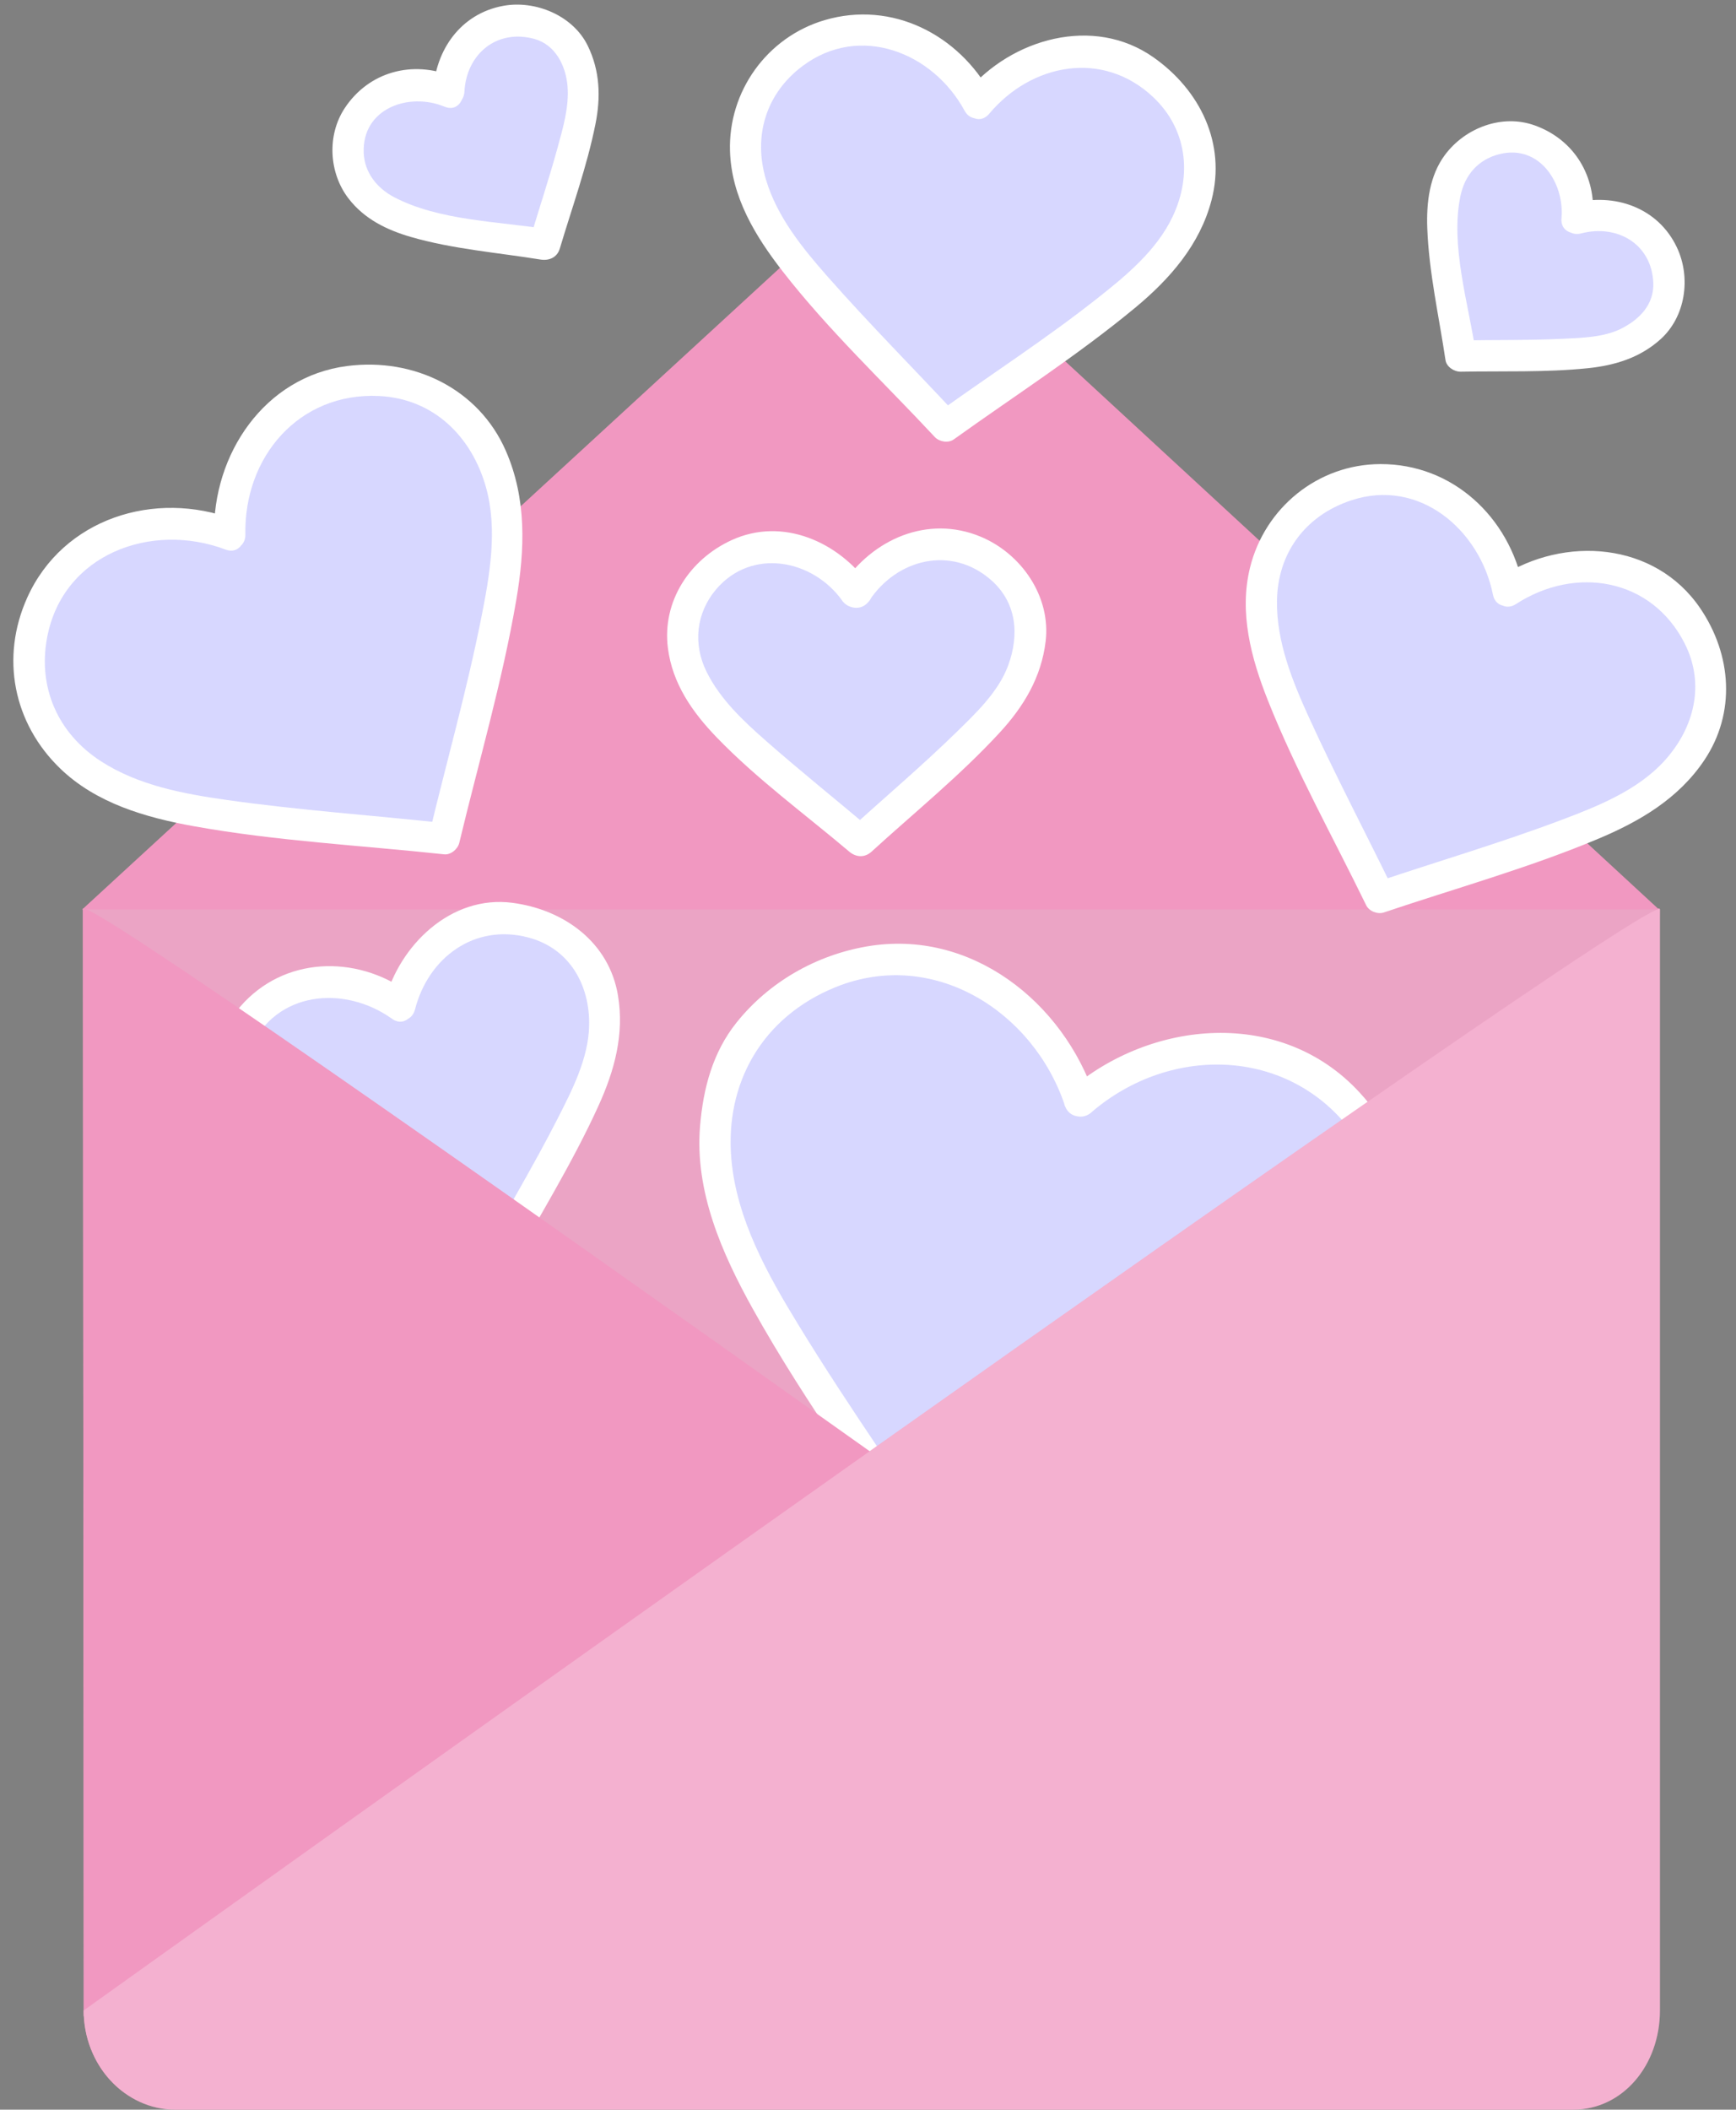
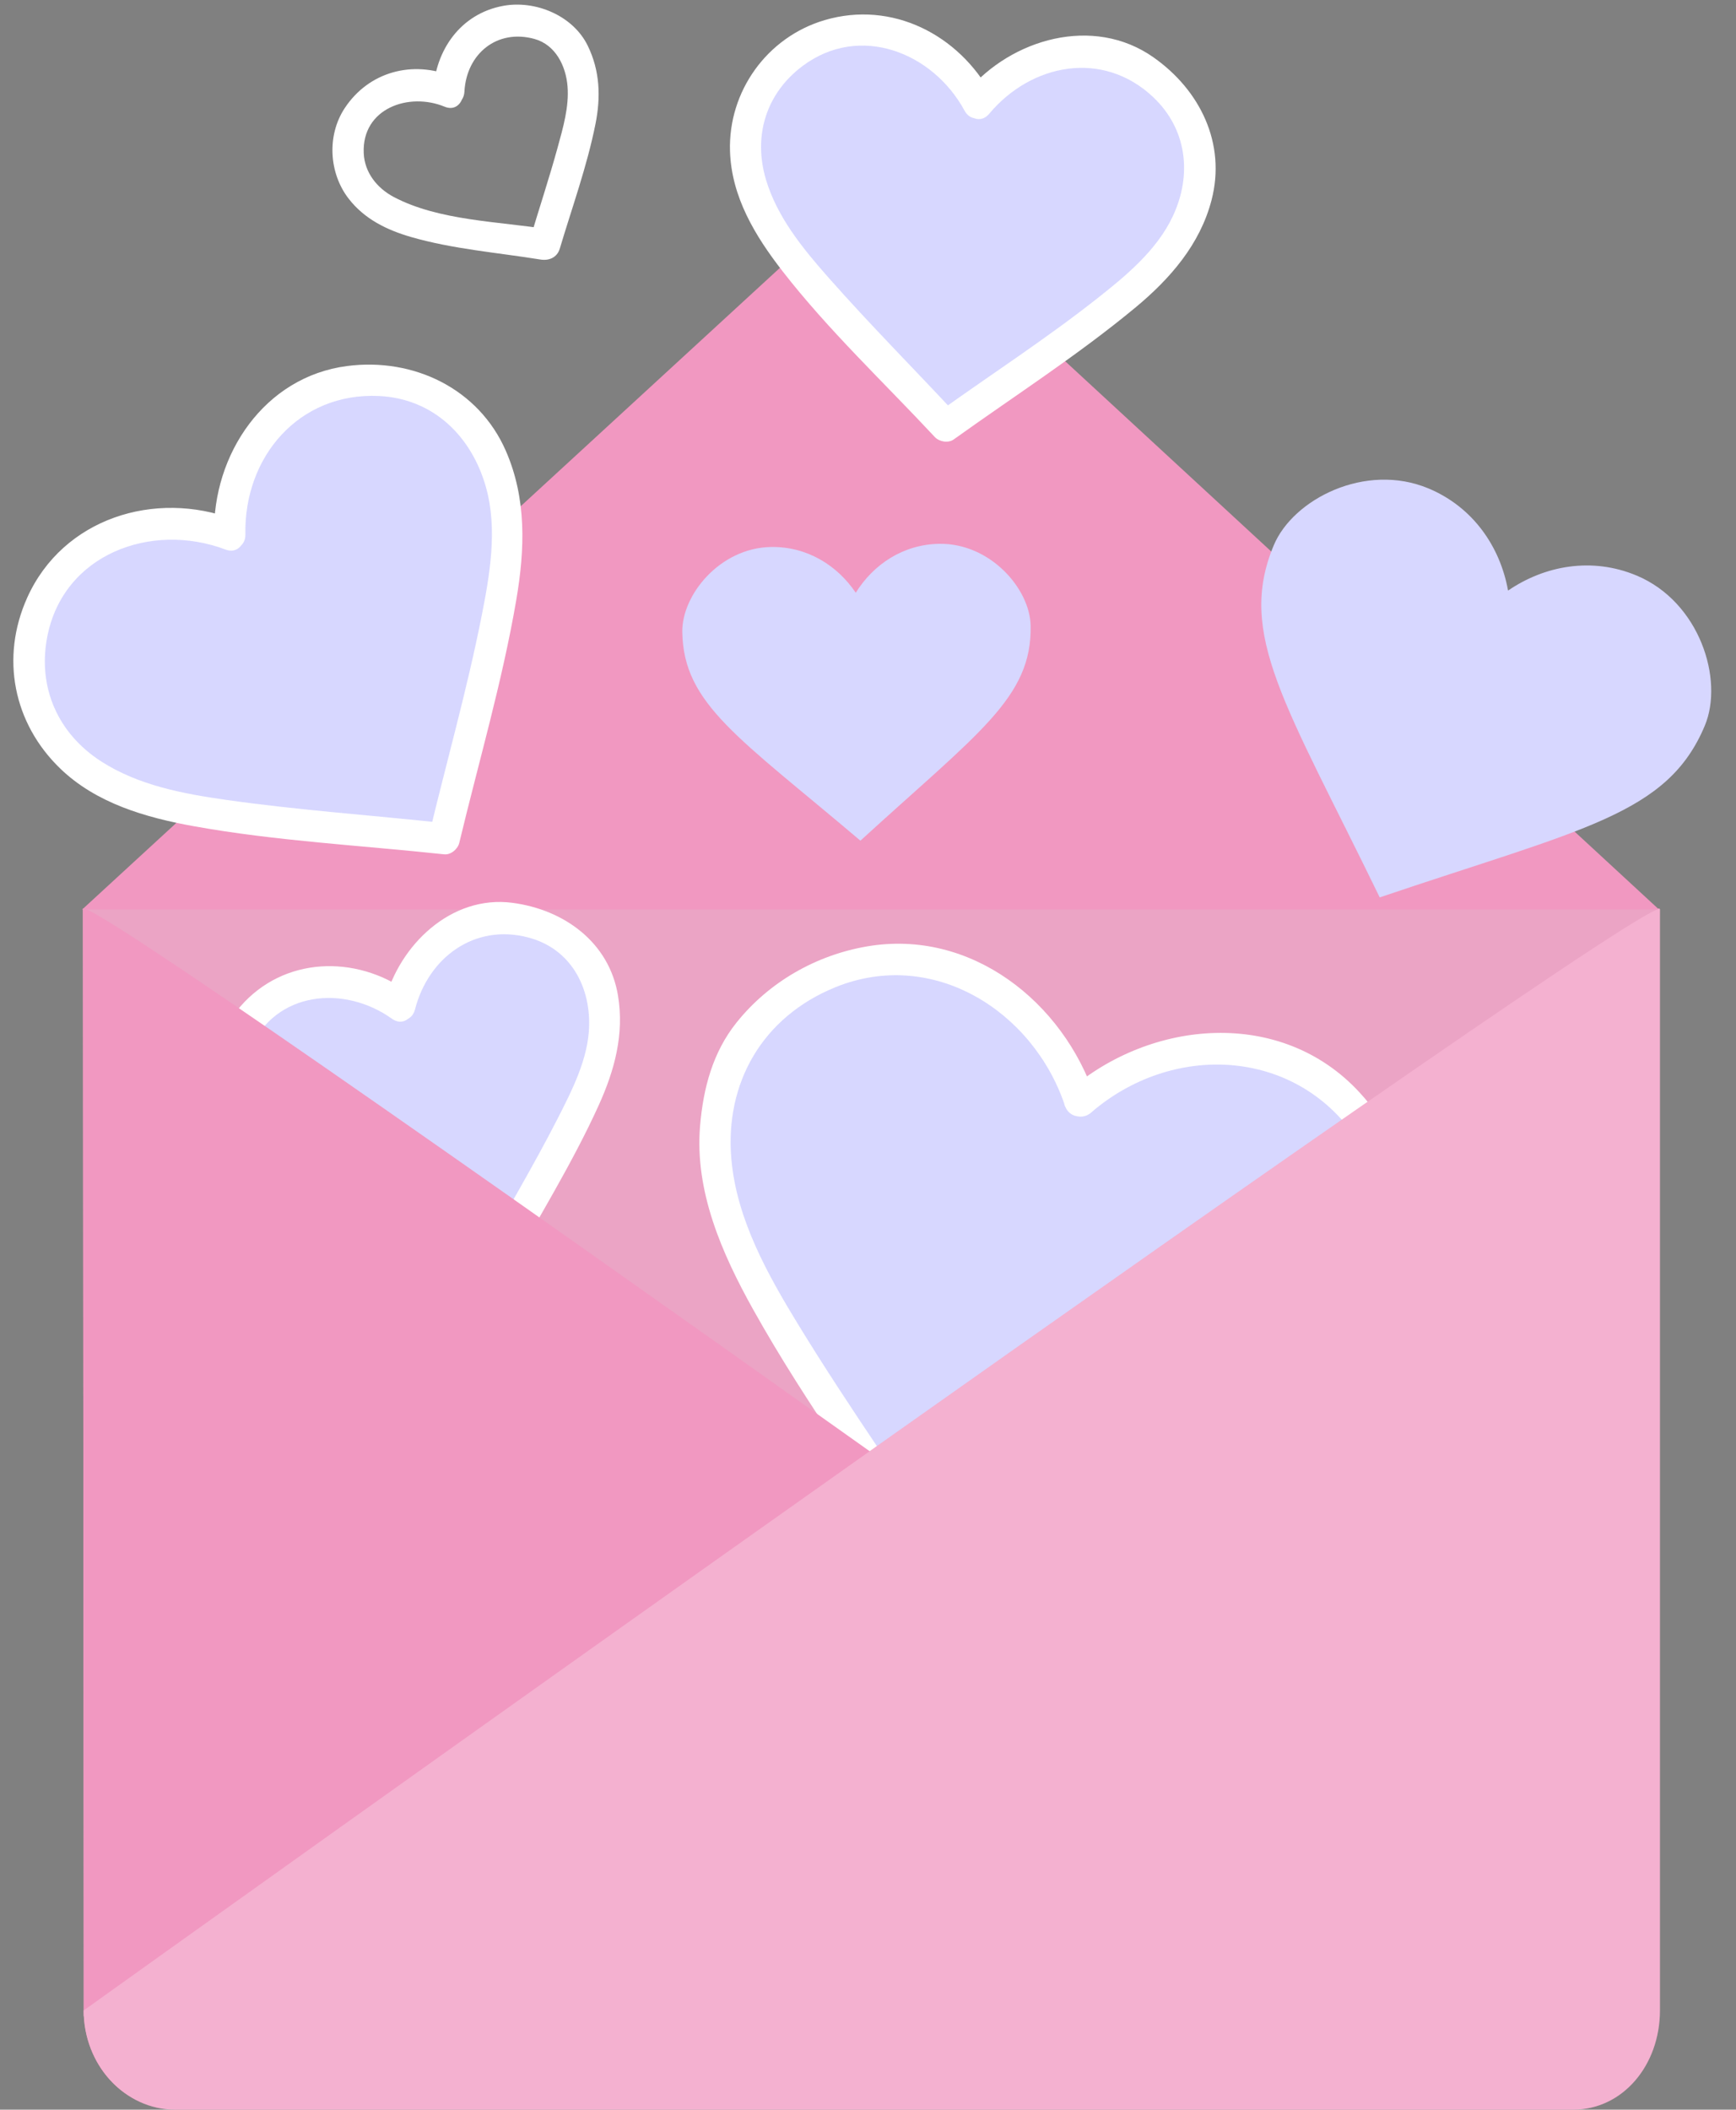
<svg xmlns="http://www.w3.org/2000/svg" fill="#000000" height="458.3" preserveAspectRatio="xMidYMid meet" version="1" viewBox="-2.9 -1.0 377.2 458.3" width="377.2" zoomAndPan="magnify">
  <rect x="-2.9" y="-1.0" width="377.2" height="458.3" fill="#808080" stroke="none" />
  <g>
    <g id="change1_1">
      <path d="M355.419 437.008L15.302 437.008 15.12 196.365 357.725 196.381z" fill="#f0a7c9" />
    </g>
    <g id="change2_1">
      <path d="M355.419 437.008L15.302 437.008 15.12 196.365 357.725 196.381z" fill="#494949" opacity="0.03" />
    </g>
    <g id="change3_2">
      <path d="M357.557 196.57L14.954 196.58 186.604 38.759z" fill="#f198c1" />
    </g>
    <g fill="#d7d7ff" id="change4_1">
      <path d="M83.993,217.389c-6.418-4.879-14.885-6.854-23.113-3.881 c-11.664,4.211-16.744,18.047-13.686,26.52c5.939,16.441,21.072,19.723,57.24,33.99c18.711-34.084,28.271-46.277,22.336-62.719 c-3.059-8.473-15.812-15.869-27.477-11.662C91.063,202.609,85.81,209.541,83.993,217.389z" fill="inherit" />
      <path d="M231.771,238.299c-4.377-13.777-14.762-25.426-29.9-29.57 c-21.463-5.865-43.209,9.184-47.473,24.777c-8.275,30.252,10.549,50.701,48.873,108.992c62.656-30.68,89.273-38.691,97.551-68.949 c4.262-15.592-6.809-39.615-28.273-45.486C257.407,223.92,242.544,228.66,231.771,238.299z" fill="inherit" />
    </g>
    <g fill="#ffffff" id="change5_2">
      <path d="M85.708,214.456c-11.339-8.104-26.984-7.639-36.384,3.196c-6.897,7.95-8.049,18.703-3.378,27.939 c3.855,7.623,11.245,12.449,18.68,16.107c12.506,6.154,25.956,10.5,38.907,15.594c1.371,0.539,3.162-0.336,3.835-1.562 c6.66-12.102,14.054-23.94,19.778-36.529c3.478-7.646,5.618-15.486,4.237-23.895c-1.908-11.619-11.727-18.697-22.929-20.178 c-13.368-1.767-24.618,9.251-27.735,21.356c-1.093,4.245,5.458,6.045,6.55,1.806c2.902-11.269,12.939-18.745,24.67-15.619 c9,2.398,13.362,10.408,13.17,19.155c-0.155,7.083-3.678,13.961-6.821,20.124c-5.251,10.294-11.215,20.23-16.785,30.353 c1.278-0.521,2.557-1.041,3.835-1.562c-10.711-4.212-21.589-8.059-32.176-12.582c-6.618-2.828-13.377-6.053-18.29-11.455 c-5.048-5.553-6.436-12.908-3.423-19.821c5.498-12.614,20.466-13.97,30.83-6.562C85.851,222.875,89.238,216.979,85.708,214.456z" fill="inherit" />
      <path d="M235.046,237.396c-6.905-20.708-26.949-36.682-49.576-32.797c-11.085,1.903-21.28,7.732-28.327,16.531 c-5.194,6.485-7.239,14.299-7.929,22.436c-1.205,14.218,4.751,27.752,11.516,39.878c11.758,21.075,26.352,40.634,39.607,60.769 c1.075,1.633,2.914,2.066,4.646,1.219c21.68-10.599,44.087-20.114,65.025-32.154c12.637-7.267,24.613-16.393,30.865-29.935 c7.55-16.354,3.723-33.905-8.396-47.049c-16.975-18.411-45.257-15.851-63.11-0.396c-3.317,2.872,1.509,7.655,4.803,4.803 c17.522-15.167,44.123-14.21,57.622,5.556c8.75,12.813,7.839,27.401-0.306,40.085c-7.18,11.184-19.524,18.254-30.91,24.415 c-19.242,10.412-39.374,19.204-59.021,28.81c1.549,0.406,3.098,0.812,4.646,1.219c-11.812-17.943-24.304-35.484-35.522-53.812 c-6.73-10.995-13.5-23.018-14.662-36.11c-1.478-16.664,6.81-30.964,22.553-37.381c21.25-8.662,43.073,5.178,49.923,25.721 C229.874,243.336,236.436,241.563,235.046,237.396z" fill="inherit" />
    </g>
    <g fill="#f198c1" id="change3_1">
      <path d="M15.302,435.607c0,11.896,8.551,21.398,19.324,21.398h301.289c10.773,0,19.828-9.502,19.828-21.398 c0,0-340.629-245.08-340.629-239.127L15.302,435.607z" fill="inherit" />
      <path d="M357.771,435.754c0,11.896-8.082,21.545-18.855,21.545H35.103c-10.771,0-19.828-9.648-19.828-21.545 c0,0,342.496-245.129,342.496-239.176V435.754z" fill="inherit" />
    </g>
    <g id="change5_1">
      <path d="M357.771,435.754c0,11.896-8.082,21.545-18.855,21.545H35.103 c-10.771,0-19.828-9.648-19.828-21.545c0,0,342.496-245.129,342.496-239.176V435.754z" fill="#ffffff" opacity="0.24" />
    </g>
    <g fill="#d7d7ff" id="change4_2">
-       <path d="M339.778,46.424c0.676-5.205-0.963-10.627-5.311-14.301 c-6.166-5.215-15.621-3.594-19.416,0.885c-7.35,8.689-4.285,18.301-0.594,43.344c25.316-0.502,35.297,0.936,42.652-7.756 c3.789-4.482,3.824-14.078-2.34-19.297C350.423,45.617,344.804,44.902,339.778,46.424z" fill="inherit" />
      <path d="M324.771,127.299c-1.707-9.518-7.594-18.137-17.279-22.188 c-13.732-5.74-29.447,2.359-33.623,12.338c-8.098,19.348,2.625,34.535,23.016,76.498c44.199-14.941,62.543-17.959,70.641-37.314 c4.172-9.971-1.098-26.857-14.828-32.605C343.013,119.975,332.745,121.838,324.771,127.299z" fill="inherit" />
      <path d="M183.04,127.77c-4.027-5.982-10.637-10.094-18.457-9.943 c-11.094,0.211-19.385,10.461-19.234,18.523c0.293,15.637,12.176,22.779,38.703,45.277c25.672-23.48,37.277-31.051,36.988-46.695 c-0.156-8.062-8.824-18-19.922-17.793C193.292,117.283,186.847,121.643,183.04,127.77z" fill="inherit" />
-       <path d="M94.614,18.906c-4.758-2.219-10.422-2.303-15.238,0.729 c-6.84,4.295-8.16,13.795-5.043,18.77c6.049,9.637,16.139,9.631,41.123,13.705c7.195-24.277,11.59-33.354,5.541-42.998 c-3.125-4.969-12.262-7.912-19.1-3.619C97.069,8.52,94.685,13.658,94.614,18.906z" fill="inherit" />
      <path d="M209.616,21.33c-4.312-8.402-12.275-14.77-22.467-15.785 c-14.461-1.438-26.828,10.609-27.879,21.121c-2.037,20.381,12.316,31.504,43.34,64.865c37.016-26.572,53.277-34.623,55.316-55.014 c1.047-10.51-8.695-24.773-23.156-26.219C224.569,9.277,215.513,13.949,209.616,21.33z" fill="inherit" />
      <path d="M47.019,115.113c-10.043-4.037-21.715-3.582-31.314,3.189 c-13.609,9.602-15.279,29.32-8.305,39.215c13.531,19.182,34.309,18.053,86.219,23.68c12.125-50.797,20.172-69.98,6.637-89.168 c-6.971-9.887-26.113-14.936-39.727-5.338C50.923,93.463,46.585,104.303,47.019,115.113z" fill="inherit" />
    </g>
    <g fill="#ffffff" id="change5_3">
      <path d="M47.921,111.838c-17.14-6.475-37.137-0.255-44.901,16.985c-5.879,13.056-3.007,27.318,7.159,37.128 c7.828,7.554,18.556,10.645,28.989,12.526c17.944,3.236,36.341,4.167,54.45,6.116c1.445,0.155,2.953-1.147,3.275-2.494 c4.199-17.529,9.335-34.959,12.379-52.741c1.884-11.01,2.283-22.029-2.273-32.439c-5.914-13.512-20.045-20.268-34.458-18.408 c-18.039,2.328-29.266,19.251-28.919,36.602c0.088,4.375,6.88,4.383,6.793,0c-0.337-16.859,11.649-30.935,29.073-30.082 c11.89,0.583,20.125,8.872,23.205,19.821c2.58,9.171,0.798,19.206-1.018,28.336c-3.149,15.83-7.574,31.416-11.332,47.106 c1.091-0.831,2.183-1.663,3.275-2.494c-15.757-1.696-31.615-2.798-47.311-5.023c-9.407-1.334-19.16-3.161-27.262-8.393 c-9.307-6.011-13.775-15.95-11.706-26.908c3.427-18.147,22.674-25.17,38.776-19.088C50.221,119.939,51.979,113.371,47.921,111.838 z" fill="inherit" />
      <path d="M212.549,19.616c-7.088-13.087-21.624-20.563-36.278-16.241c-12.569,3.707-20.945,15.539-20.556,28.419 c0.301,9.96,5.453,18.44,11.39,26.087c9.976,12.848,22.035,24.17,33.104,36.052c0.965,1.036,2.92,1.388,4.115,0.531 c13.183-9.445,26.946-18.272,39.448-28.628c7.536-6.243,14.057-13.703,16.57-23.355c3.201-12.288-2.47-23.883-12.604-31.019 c-13.071-9.204-30.881-4.044-40.523,7.468c-2.793,3.333,1.986,8.165,4.803,4.803c9.184-10.963,24.681-13.941,35.607-3.672 c7.432,6.985,8.508,16.957,4.316,25.89c-3.486,7.433-10.178,12.948-16.486,17.92c-11.113,8.757-23.062,16.493-34.559,24.73 c1.371,0.177,2.743,0.354,4.115,0.531c-9.307-9.99-18.946-19.689-27.984-29.925c-5.509-6.24-11.056-13.04-13.484-21.139 c-2.838-9.464-0.047-18.754,7.965-24.746c12.411-9.28,28.321-2.931,35.174,9.724C208.77,26.897,214.635,23.468,212.549,19.616z" fill="inherit" />
      <path d="M95.517,15.631c-8.731-3.61-18.273-1.087-23.519,6.865c-3.921,5.943-3.414,14.14,0.849,19.653 c3.431,4.437,8.289,6.813,13.58,8.342c9.087,2.626,18.816,3.389,28.126,4.893c1.858,0.3,3.606-0.454,4.178-2.372 c2.666-8.94,5.896-17.826,7.737-26.986c1.191-5.924,1.009-11.625-1.669-17.108c-3.192-6.535-11.366-9.942-18.375-8.645 c-9.246,1.712-14.72,9.576-15.207,18.633c-0.235,4.379,6.559,4.356,6.793,0c0.443-8.243,7.104-13.695,15.226-11.442 c4.578,1.27,6.818,5.869,7.177,10.262c0.366,4.471-0.969,9.008-2.137,13.27c-1.86,6.784-4.086,13.47-6.095,20.21 c1.393-0.791,2.785-1.582,4.178-2.372c-10.735-1.734-23.875-1.848-33.69-7.035c-3.654-1.932-6.351-5.318-6.538-9.518 c-0.434-9.745,9.803-13.315,17.58-10.101C97.76,23.855,99.506,17.28,95.517,15.631z" fill="inherit" />
-       <path d="M343.175,46.424c0.808-9.076-3.964-17.069-12.586-20.173c-7.144-2.572-15.135,0.539-19.495,6.355 c-3.411,4.549-4.077,10.435-3.876,15.941c0.353,9.603,2.553,19.229,3.965,28.708c0.217,1.451,1.906,2.519,3.275,2.494 c9.17-0.168,18.44,0.181,27.576-0.751c5.906-0.603,11.326-2.241,15.816-6.25c5.502-4.913,6.715-13.425,3.606-20.004 c-4.104-8.687-13.605-11.923-22.582-9.594c-4.236,1.099-2.438,7.651,1.807,6.55c7.828-2.03,15.292,2.308,15.646,10.724 c0.199,4.739-3.03,7.992-6.966,9.968c-3.778,1.896-8.532,2-12.652,2.202c-7.405,0.362-14.84,0.227-22.251,0.363 c1.092,0.831,2.184,1.663,3.275,2.494c-1.574-10.564-5.543-23.145-3.311-33.858c0.96-4.609,3.874-7.954,8.474-9.108 c8.714-2.188,14.166,6.296,13.485,13.942C335.994,50.789,342.79,50.751,343.175,46.424z" fill="inherit" />
-       <path d="M185.973,126.055c-6.691-9.333-18.78-14.803-29.884-9.727c-9.142,4.18-15.143,13.307-13.871,23.426 c0.973,7.742,5.302,13.938,10.604,19.434c8.772,9.091,19.203,16.697,28.828,24.84c1.463,1.238,3.349,1.327,4.803,0 c9.342-8.524,19.303-16.585,27.883-25.901c5.242-5.692,9.023-12.019,9.962-19.781c1.18-9.76-5.281-19.109-14.195-22.787 c-11.46-4.728-23.419,0.576-29.995,10.496c-2.428,3.663,3.458,7.061,5.865,3.429c6.019-9.08,17.747-11.982,26.334-4.594 c5.779,4.972,6.32,12.079,3.8,18.802c-2.129,5.681-7.055,10.327-11.286,14.46c-7.465,7.29-15.465,14.042-23.17,21.074 c1.601,0,3.202,0,4.803,0c-7.656-6.478-15.497-12.747-23.024-19.375c-4.919-4.332-9.841-8.95-12.795-14.89 c-3.004-6.04-2.291-12.801,2.076-17.941c7.696-9.058,20.934-6.55,27.397,2.464C182.635,133.009,188.531,129.623,185.973,126.055z" fill="inherit" />
-       <path d="M328.046,126.396c-3.029-15.056-15.303-26.623-31.015-26.578c-13.613,0.039-25.101,9.516-28.312,22.439 c-2.437,9.805,0.232,19.742,3.86,28.875c6.067,15.276,14.183,29.769,21.371,44.529c0.633,1.299,2.483,2.016,3.836,1.561 c15.498-5.224,31.406-9.647,46.508-15.973c9.095-3.809,17.514-8.753,23.11-17.09c6.905-10.289,5.979-22.958-0.902-33.054 c-9.836-14.43-29.529-15.776-43.446-6.739c-3.659,2.375-0.258,8.259,3.428,5.865c12.954-8.411,29.473-5.639,36.666,8.557 c4.525,8.93,2.02,18.472-4.452,25.55c-5.846,6.393-14.467,9.826-22.389,12.809c-13.262,4.995-26.903,9-40.329,13.525 c1.279,0.52,2.558,1.041,3.836,1.561c-6.054-12.431-12.505-24.683-18.251-37.262c-3.628-7.943-7.103-16.481-7.004-25.353 c0.116-10.471,6.17-18.63,16.148-21.928c14.841-4.904,27.959,6.461,30.785,20.511 C322.359,132.494,328.906,130.673,328.046,126.396z" fill="inherit" />
    </g>
  </g>
</svg>